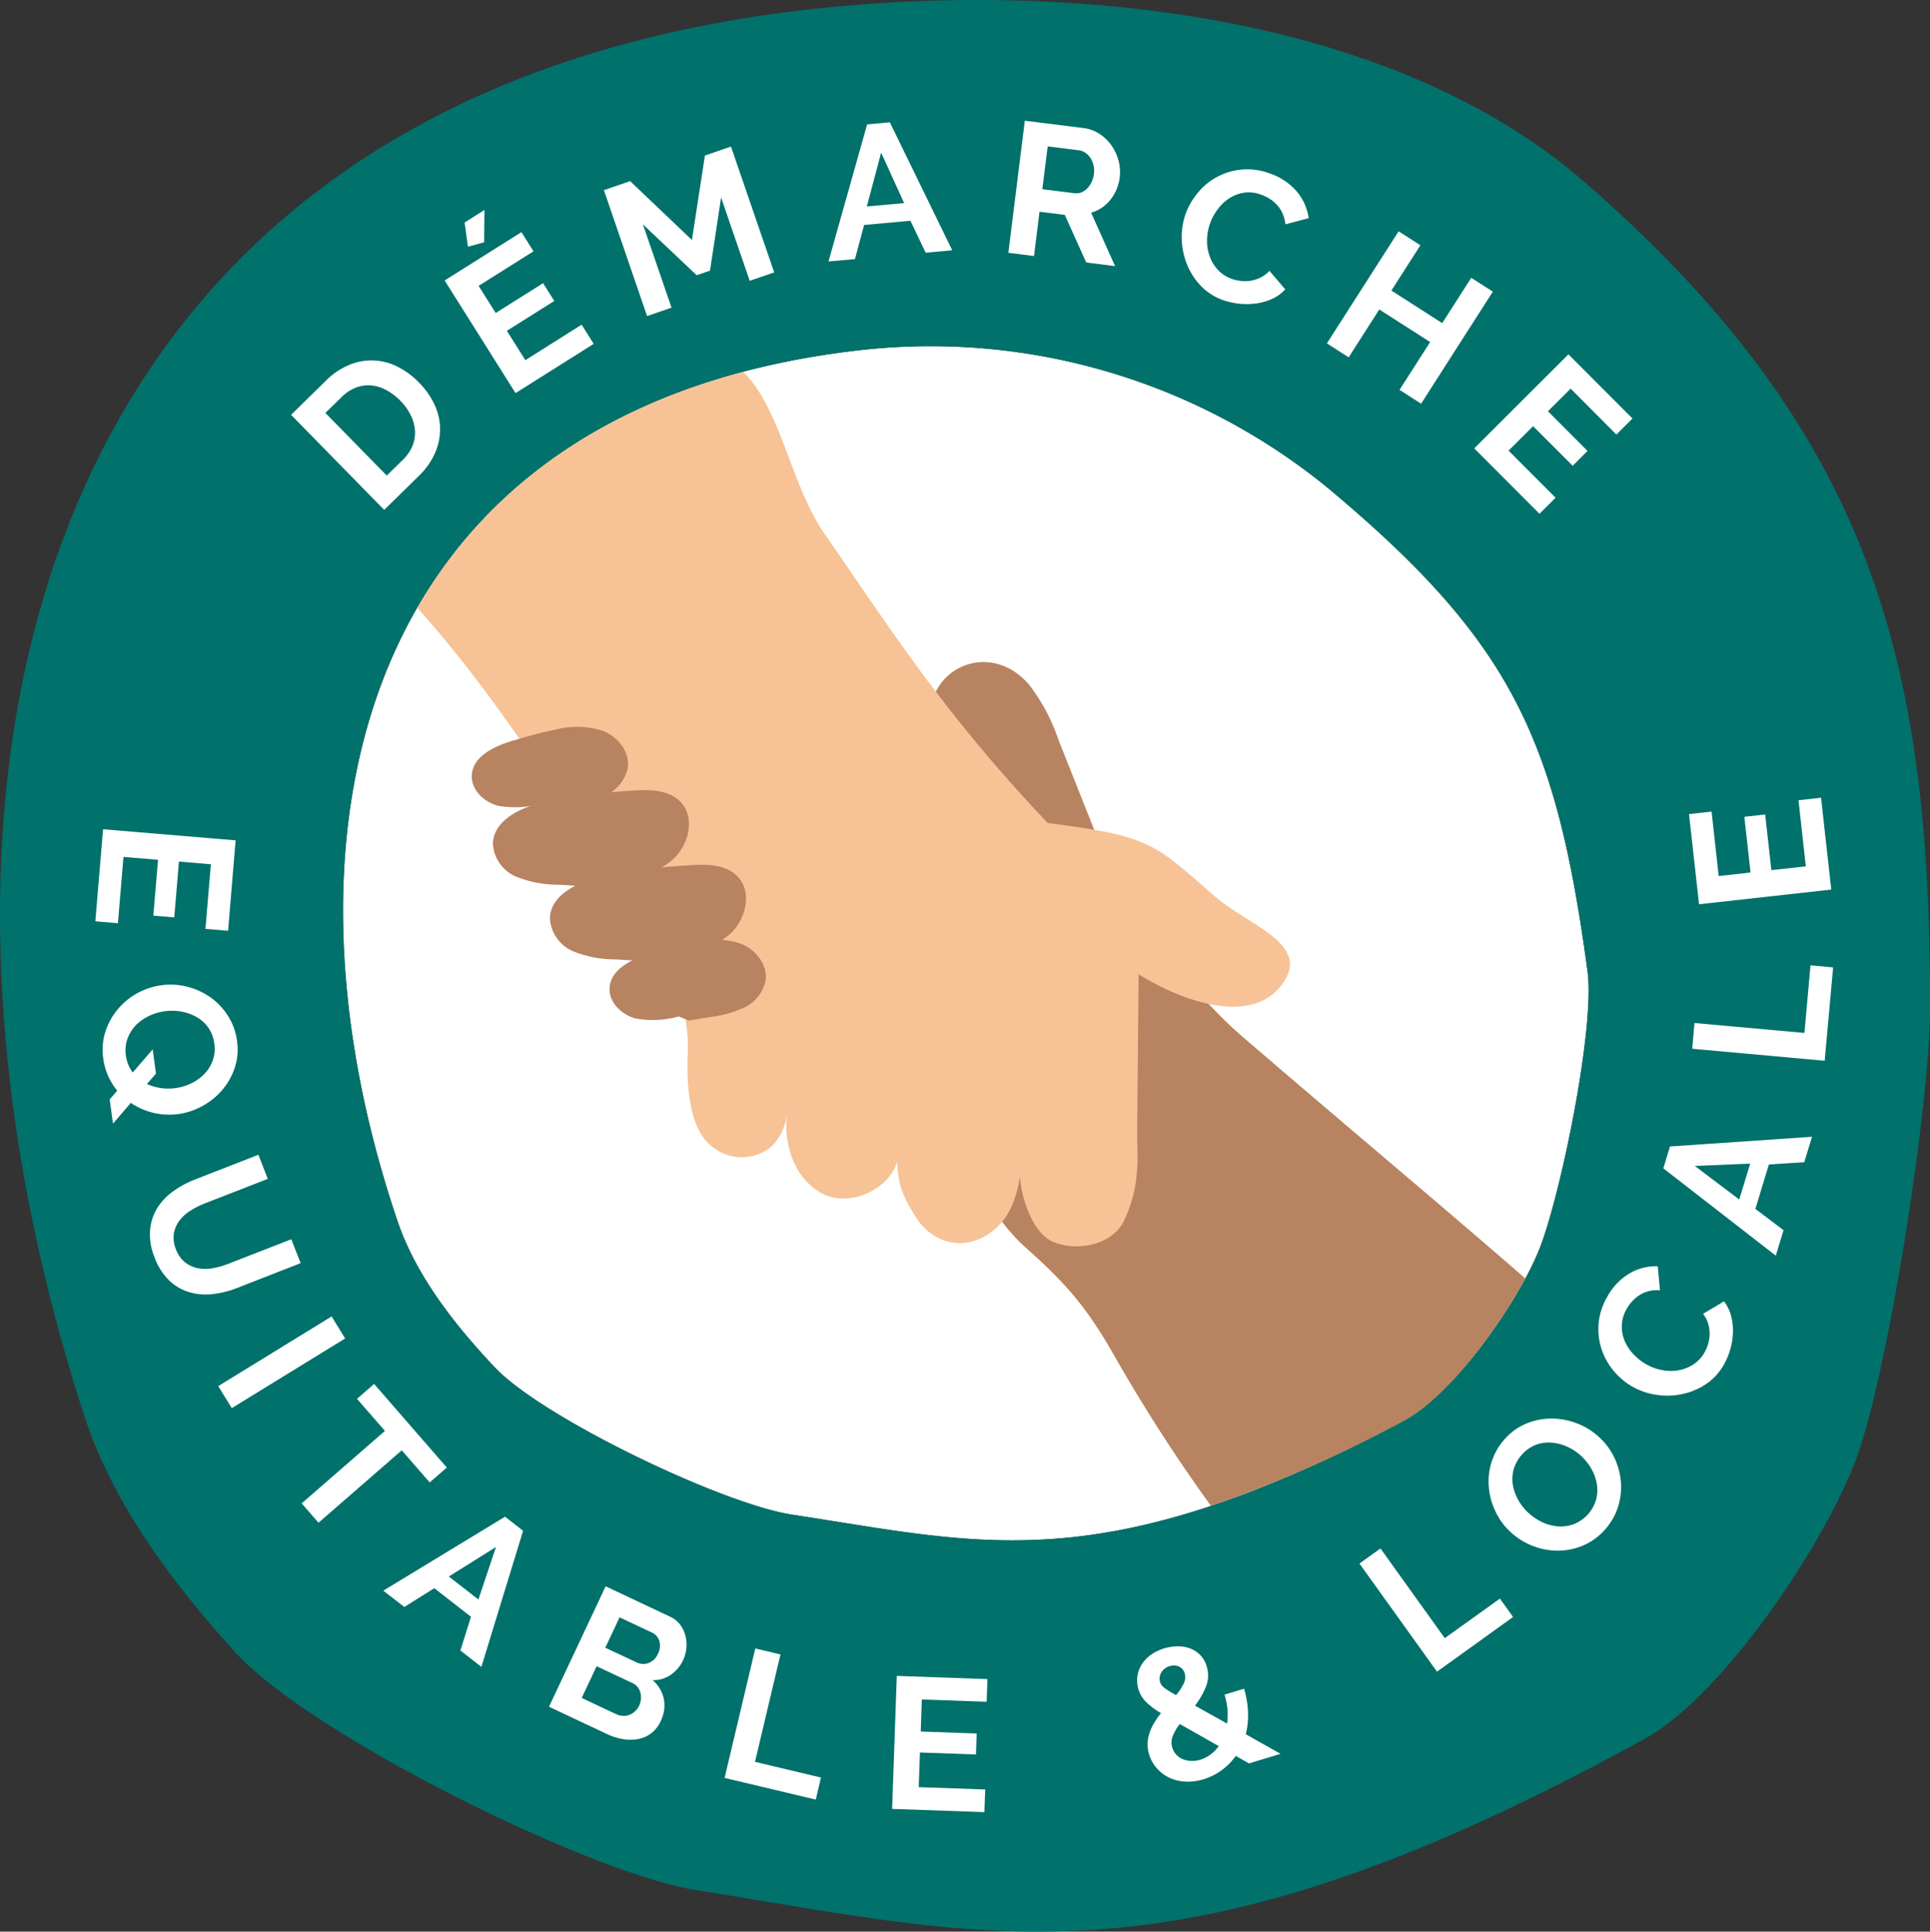
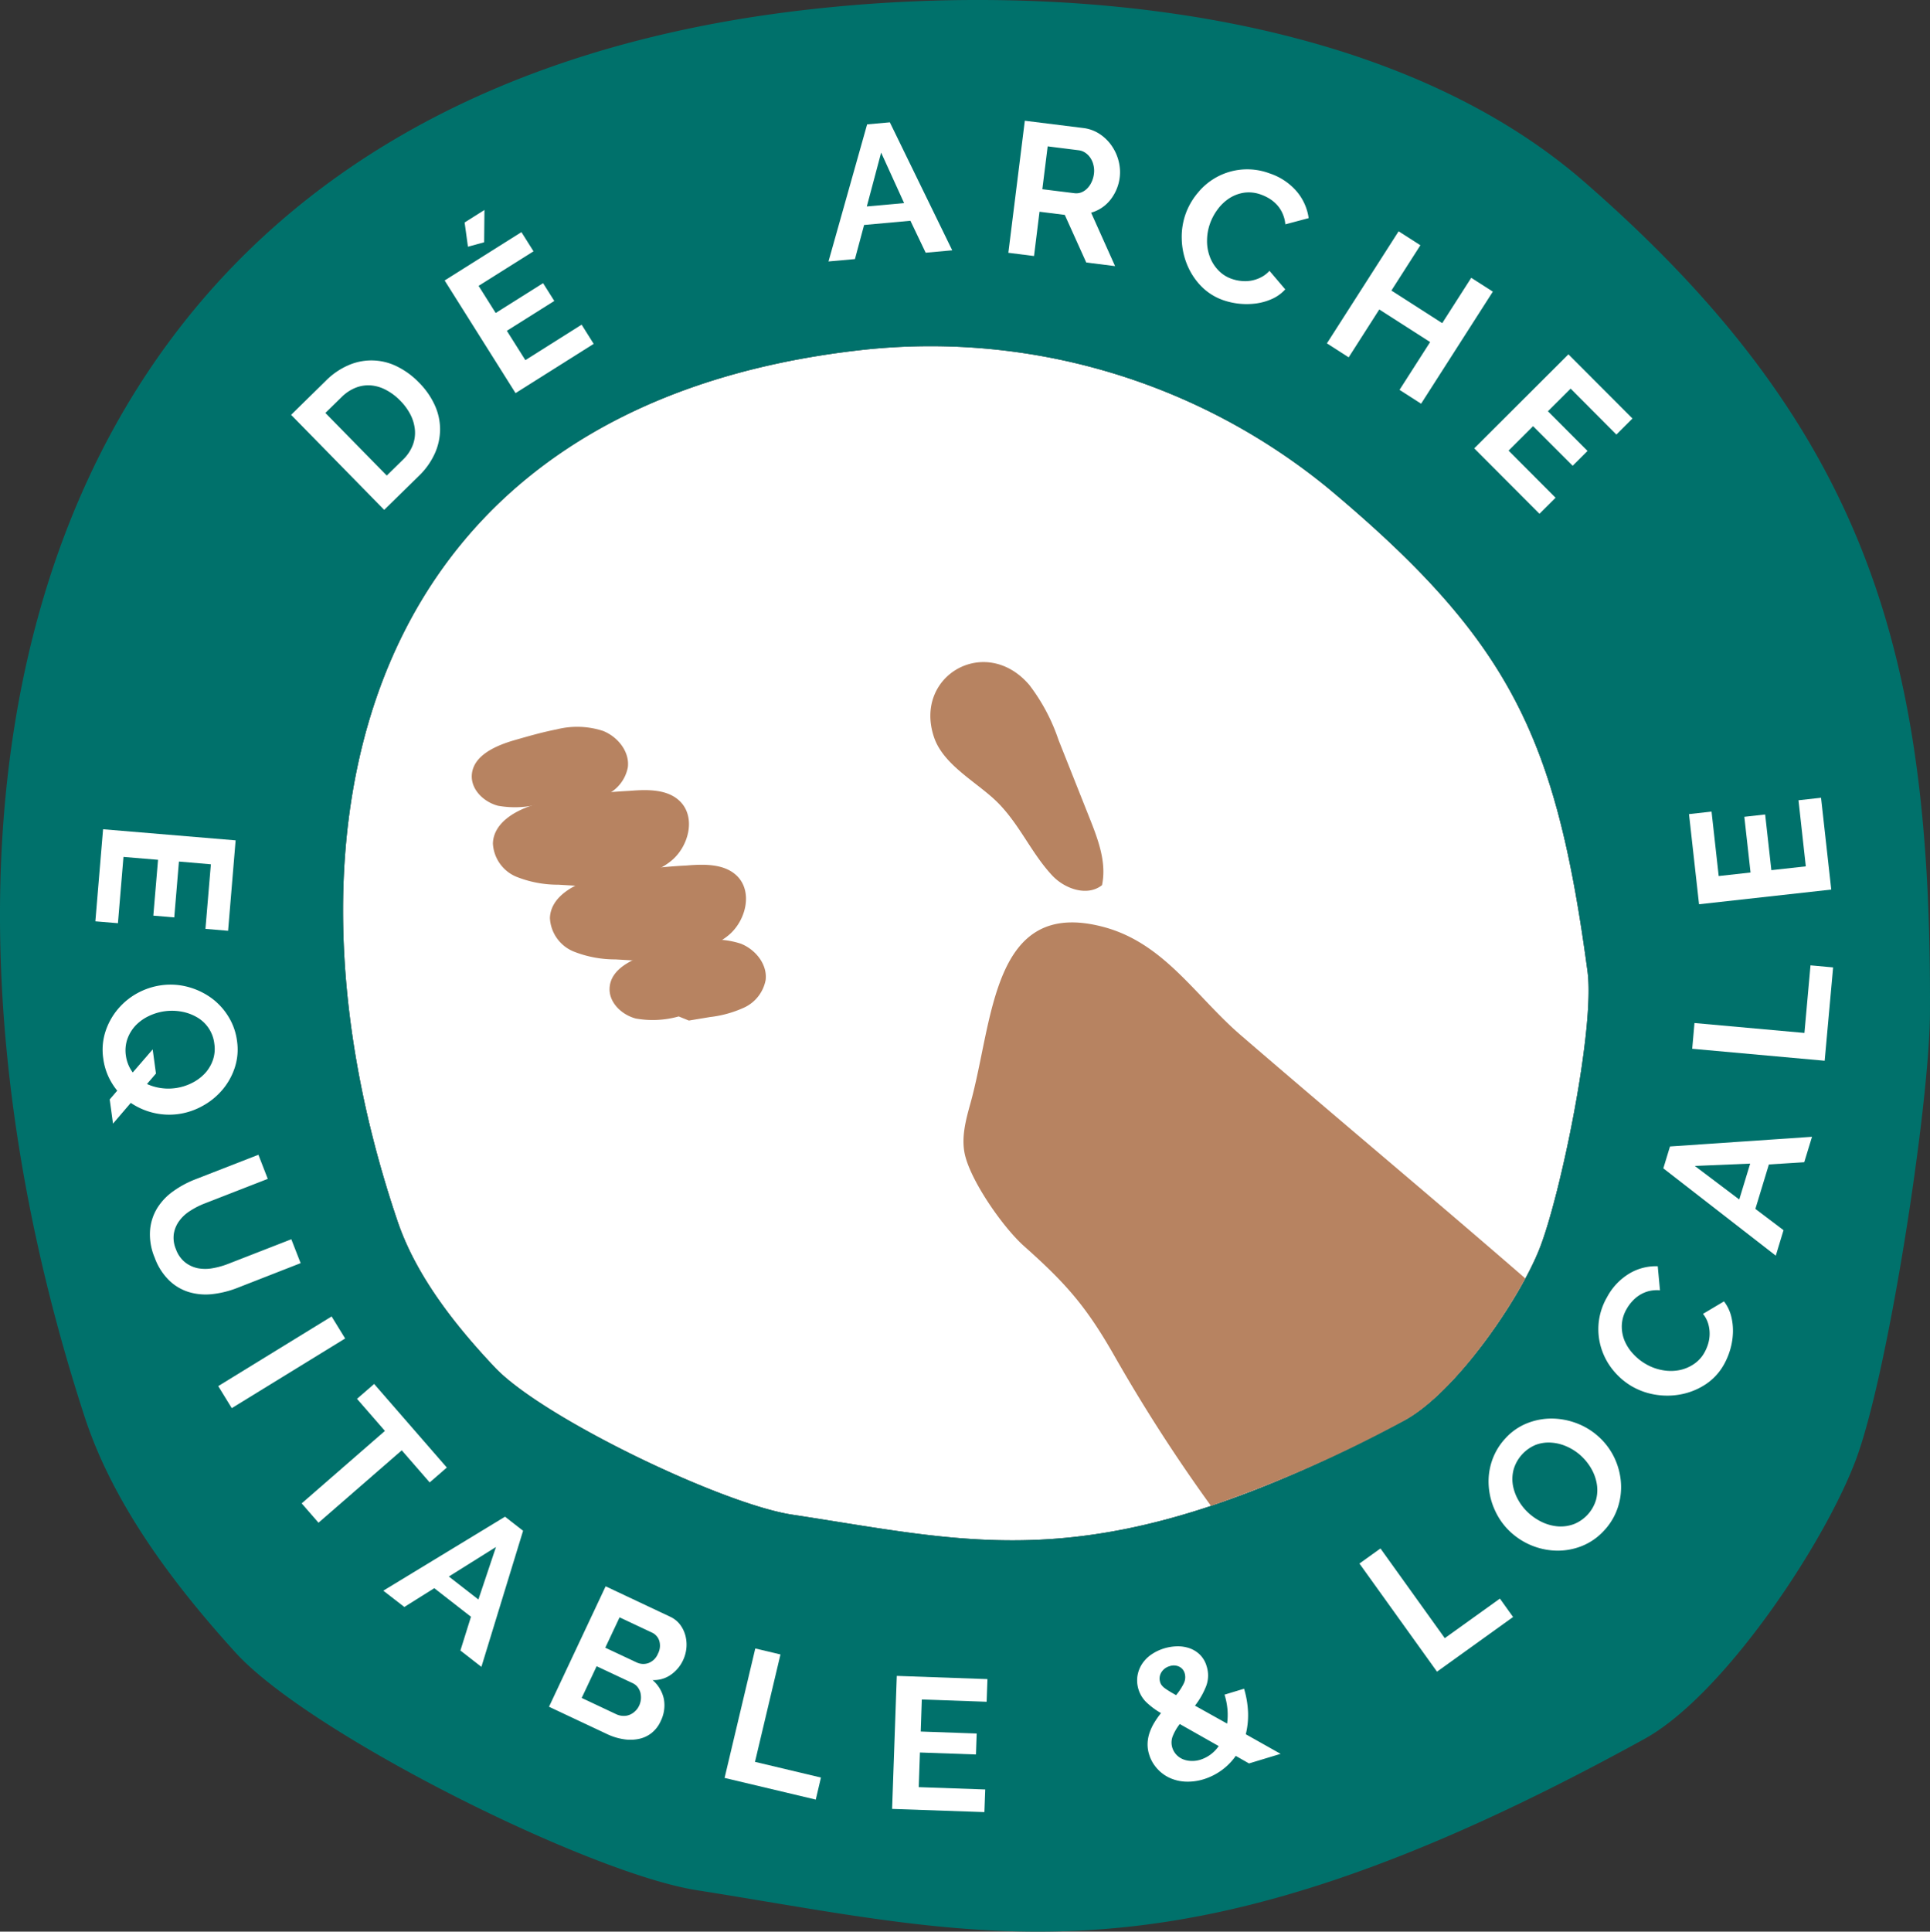
<svg xmlns="http://www.w3.org/2000/svg" id="Groupe_709" data-name="Groupe 709" width="260.62" height="260.777" viewBox="0 0 260.62 260.777">
  <rect x="0" y="0" width="260.62" height="260.777" fill="#333333" stroke="none" />
  <defs>
    <clipPath id="clip-path">
      <rect id="Rectangle_86" data-name="Rectangle 86" width="260.62" height="260.777" fill="none" />
    </clipPath>
  </defs>
  <g id="Groupe_708" data-name="Groupe 708" transform="translate(0 0)" clip-path="url(#clip-path)">
    <path id="Tracé_3204" data-name="Tracé 3204" d="M172.142,132.465c-2.773,7.055-11.508,19.656-18.388,23.293-40.791,21.578-56.691,16.576-82.534,12.654-9.433-1.43-33.745-13.088-40.163-19.88-5.4-5.717-10.649-12.395-13.136-19.735C-.2,75.357,13.032,18.42,81.109,11.115A84.774,84.774,0,0,1,143.6,29.845C168.43,50.6,174.384,63.708,178.609,95.061c1.031,7.634-3.637,30.2-6.467,37.4" transform="translate(35.766 36.077)" fill="#fff" />
    <path id="Tracé_3205" data-name="Tracé 3205" d="M260.614,136.777c.228-48-8.165-78.712-46.67-112.22C187.676,1.7,144.02-2.61,109.411,1.26c-105.568,11.794-126.089,103.7-98,189.971,3.861,11.851,12,22.631,20.376,31.858,9.955,10.969,47.653,29.783,62.281,32.095,40.076,6.336,64.742,14.4,128-20.424,10.666-5.875,24.215-26.211,28.515-37.606,4.388-11.618,9.973-47.956,10.03-60.377m-52.707,31.766c-2.773,7.055-11.508,19.656-18.388,23.293-40.791,21.578-56.691,16.576-82.534,12.654-9.433-1.43-33.745-13.088-40.163-19.88-5.4-5.717-10.649-12.395-13.136-19.735C35.569,111.435,48.8,54.5,116.874,47.193a84.774,84.774,0,0,1,62.492,18.73c24.829,20.753,30.783,33.863,35.008,65.216,1.031,7.634-3.637,30.2-6.467,37.4" transform="translate(0.001 -0.001)" fill="#00716b" />
    <path id="Tracé_3206" data-name="Tracé 3206" d="M21.529,31.266,8.959,18.437l4.66-4.572a9.775,9.775,0,0,1,3.256-2.2,7.747,7.747,0,0,1,6.507.3,10.555,10.555,0,0,1,2.83,2.1,10.4,10.4,0,0,1,2.154,3.08,7.839,7.839,0,0,1,.711,3.273,8.038,8.038,0,0,1-.72,3.256A9.908,9.908,0,0,1,26.2,26.694ZM23.7,16.524a7.631,7.631,0,0,0-1.922-1.448,5.256,5.256,0,0,0-2.04-.614,4.642,4.642,0,0,0-2.058.312,5.677,5.677,0,0,0-1.917,1.281l-2.176,2.124,8.292,8.455,2.167-2.124a5.489,5.489,0,0,0,1.321-1.931,4.622,4.622,0,0,0,.316-2.062A5.633,5.633,0,0,0,25.1,18.45a7.649,7.649,0,0,0-1.4-1.926" transform="translate(30.349 37.569)" fill="#fff" />
    <path id="Tracé_3207" data-name="Tracé 3207" d="M32.183,21.945l1.628,2.593L23.259,31.185,13.685,15.978,24.053,9.453l1.632,2.589L18.27,16.706l2.308,3.664,6.4-4.028,1.514,2.4-6.406,4.032,2.5,3.962ZM19.02,10.822l-2.189.6L16.383,8.15,19.06,6.461Z" transform="translate(46.358 21.886)" fill="#fff" />
-     <path id="Tracé_3208" data-name="Tracé 3208" d="M38.274,22.635,34.413,11.389l-1.5,9.876-1.8.614-7.261-6.866,3.865,11.245-3.3,1.136-5.831-17,3.545-1.215,8.341,7.946L32.228,5.721,35.746,4.51,41.582,21.5Z" transform="translate(62.963 15.276)" fill="#fff" />
    <path id="Tracé_3209" data-name="Tracé 3209" d="M30.716,4.04l3.067-.276,8.424,17.278-3.585.325L36.56,17.054l-6.252.566L29.07,22.227l-3.571.32Zm4.993,10.627-3.1-6.814-1.935,7.27Z" transform="translate(86.379 12.75)" fill="#fff" />
    <path id="Tracé_3210" data-name="Tracé 3210" d="M31.034,21.542,33.258,3.715l7.884.983a5.1,5.1,0,0,1,2.211.8,5.924,5.924,0,0,1,1.623,1.58,6.322,6.322,0,0,1,.943,2.058,5.986,5.986,0,0,1,.158,2.2,6.058,6.058,0,0,1-1.255,3.041,5.055,5.055,0,0,1-2.611,1.751l3.234,7.213-3.892-.487-2.9-6.428L35.242,16l-.741,5.98Zm4.589-8.582,4.344.54a1.939,1.939,0,0,0,.921-.11,2.3,2.3,0,0,0,.79-.531A2.911,2.911,0,0,0,42.27,12a3.629,3.629,0,0,0,.32-1.106,3.185,3.185,0,0,0-.061-1.18,2.85,2.85,0,0,0-.421-.987,2.47,2.47,0,0,0-.7-.7,2.006,2.006,0,0,0-.869-.325l-4.194-.527Z" transform="translate(105.129 12.584)" fill="#fff" />
    <path id="Tracé_3211" data-name="Tracé 3211" d="M36.9,11.237a9.25,9.25,0,0,1,1.658-2.865,8.6,8.6,0,0,1,9.692-2.606,8.188,8.188,0,0,1,3.672,2.457,7.057,7.057,0,0,1,1.593,3.58l-3.15.838a4.412,4.412,0,0,0-.386-1.487,4.2,4.2,0,0,0-.746-1.145,4.837,4.837,0,0,0-.992-.825,6.144,6.144,0,0,0-1.123-.544,4.737,4.737,0,0,0-2.339-.268,5.061,5.061,0,0,0-1.988.755,6.118,6.118,0,0,0-1.562,1.487,7.25,7.25,0,0,0-1.027,1.9,6.95,6.95,0,0,0-.408,2.282,5.97,5.97,0,0,0,.364,2.185,5.247,5.247,0,0,0,1.123,1.825A4.491,4.491,0,0,0,43.126,20a5.411,5.411,0,0,0,1.242.281,4.918,4.918,0,0,0,1.343-.031,4.757,4.757,0,0,0,1.321-.434,3.909,3.909,0,0,0,1.189-.9l2.132,2.505a5.4,5.4,0,0,1-1.746,1.272,7.887,7.887,0,0,1-2.137.623,9.686,9.686,0,0,1-4.475-.434,7.685,7.685,0,0,1-3.045-1.944,9.075,9.075,0,0,1-1.873-2.913,9.709,9.709,0,0,1-.7-3.387,9.283,9.283,0,0,1,.522-3.4" transform="translate(123.201 17.646)" fill="#fff" />
    <path id="Tracé_3212" data-name="Tracé 3212" d="M63.246,15.261,53.558,30.393l-2.913-1.869,4.133-6.454-6.867-4.4-4.133,6.463-2.94-1.887L50.522,7.117,53.462,9l-3.914,6.116,6.862,4.4,3.918-6.121Z" transform="translate(138.342 24.11)" fill="#fff" />
    <path id="Tracé_3213" data-name="Tracé 3213" d="M56.355,30.262l-2.172,2.163-8.81-8.832L58.093,10.9l8.648,8.665-2.172,2.167-6.178-6.2-3.067,3.054,5.348,5.357-2.005,2L53.319,20.6l-3.308,3.3Z" transform="translate(153.703 36.936)" fill="#fff" />
    <path id="Tracé_3214" data-name="Tracé 3214" d="M5.984,38.2l-3.049-.254,1.04-12.43,17.9,1.5L20.858,39.223,17.8,38.964l.733-8.718-4.313-.369-.632,7.542-2.826-.241.636-7.538-4.668-.39Z" transform="translate(9.942 86.437)" fill="#fff" />
    <path id="Tracé_3215" data-name="Tracé 3215" d="M5.13,44.613a8.851,8.851,0,0,1-1.224-1.974,8.414,8.414,0,0,1-.663-2.365,8.024,8.024,0,0,1,.3-3.655,9.027,9.027,0,0,1,1.667-3.005A9.2,9.2,0,0,1,7.85,31.451,9.458,9.458,0,0,1,11.1,30.38a9.037,9.037,0,0,1,3.5.206,9.6,9.6,0,0,1,3.128,1.439,8.679,8.679,0,0,1,2.365,2.51,8.256,8.256,0,0,1,1.215,3.383,7.882,7.882,0,0,1-.32,3.628,8.873,8.873,0,0,1-1.7,3,9.393,9.393,0,0,1-2.668,2.146,9.293,9.293,0,0,1-3.234,1.079A9.165,9.165,0,0,1,10,47.6a9.293,9.293,0,0,1-3.041-1.338l-2.4,2.8L4.112,45.8ZM6.3,39.888a4.965,4.965,0,0,0,.338,1.242,5.044,5.044,0,0,0,.584,1.027l2.694-3.115.443,3.26L9.145,43.714a7.025,7.025,0,0,0,3.822.557,7.053,7.053,0,0,0,2.185-.662,6.229,6.229,0,0,0,1.773-1.281,5.155,5.155,0,0,0,1.11-1.812,4.636,4.636,0,0,0,.206-2.238,4.735,4.735,0,0,0-2.4-3.607,6.369,6.369,0,0,0-2.053-.733,7.216,7.216,0,0,0-4.4.605,6.086,6.086,0,0,0-1.773,1.268,5.2,5.2,0,0,0-1.11,1.816,4.749,4.749,0,0,0-.206,2.26" transform="translate(10.7 102.631)" fill="#fff" />
    <path id="Tracé_3216" data-name="Tracé 3216" d="M8.135,48.291A3.986,3.986,0,0,0,9.364,50.05a4.146,4.146,0,0,0,1.724.8,5.472,5.472,0,0,0,2,0,10.758,10.758,0,0,0,2.088-.584l8.538-3.326,1.259,3.225L16.441,53.5a13.277,13.277,0,0,1-3.4.847A7.968,7.968,0,0,1,9.9,54.074,6.574,6.574,0,0,1,7.223,52.5,8.136,8.136,0,0,1,5.27,49.436a8.027,8.027,0,0,1-.632-3.681,6.759,6.759,0,0,1,.952-2.992,7.905,7.905,0,0,1,2.159-2.29,13.371,13.371,0,0,1,2.984-1.615l8.538-3.326,1.264,3.256L12,42.113a10.64,10.64,0,0,0-1.957,1,5.29,5.29,0,0,0-1.47,1.36A4,4,0,0,0,7.85,46.2a3.911,3.911,0,0,0,.285,2.088" transform="translate(15.623 120.365)" fill="#fff" />
    <rect id="Rectangle_85" data-name="Rectangle 85" width="17.967" height="3.491" transform="translate(29.469 187.13) rotate(-31.559)" fill="#fff" />
    <path id="Tracé_3217" data-name="Tracé 3217" d="M26.571,55.879,22.8,51.544,11.557,61.319,9.285,58.708l11.241-9.784-3.769-4.33,2.312-2.009,9.815,11.285Z" transform="translate(31.452 144.255)" fill="#fff" />
    <path id="Tracé_3218" data-name="Tracé 3218" d="M28.233,46.669l2.439,1.9L25.043,66.944l-2.834-2.207,1.426-4.559-4.954-3.857-4.045,2.536-2.839-2.2ZM24.639,57.848l2.374-7.09-6.366,3.988Z" transform="translate(39.963 158.092)" fill="#fff" />
    <path id="Tracé_3219" data-name="Tracé 3219" d="M31.967,67.046a4.254,4.254,0,0,1-1.268,1.61,4.133,4.133,0,0,1-1.746.772,5.726,5.726,0,0,1-2.049.013,8,8,0,0,1-2.154-.676L16.9,65.071l7.647-16.26,8.7,4.1a3.58,3.58,0,0,1,1.36,1.079,4.311,4.311,0,0,1,.72,1.509,4.837,4.837,0,0,1,.123,1.676A5.005,5.005,0,0,1,35,58.793a4.9,4.9,0,0,1-1.645,1.957,4.007,4.007,0,0,1-2.466.72,4.639,4.639,0,0,1,1.514,2.518,4.77,4.77,0,0,1-.439,3.058m-2.9-2.1a2.744,2.744,0,0,0,.246-.9,2.828,2.828,0,0,0-.07-.891,2.216,2.216,0,0,0-.377-.746,1.831,1.831,0,0,0-.676-.527L23.333,59.6l-2.018,4.282L26,66.089a2.429,2.429,0,0,0,.891.215,2.058,2.058,0,0,0,.864-.136,2.236,2.236,0,0,0,.75-.474,2.283,2.283,0,0,0,.553-.746M26.43,53,24.5,57.1l4.216,1.979a2.091,2.091,0,0,0,1.623.092,2.233,2.233,0,0,0,1.268-1.255,2.3,2.3,0,0,0,.189-1.729,1.836,1.836,0,0,0-1.018-1.141Z" transform="translate(57.236 165.348)" fill="#fff" />
    <path id="Tracé_3220" data-name="Tracé 3220" d="M22.3,68.2l4.146-17.476,3.4.807-3.44,14.5,8.907,2.119-.7,2.975Z" transform="translate(75.546 171.828)" fill="#fff" />
    <path id="Tracé_3221" data-name="Tracé 3221" d="M40.031,66.9l-.114,3.058-12.461-.434.632-17.958L40.33,52l-.11,3.058-8.753-.307-.145,4.326,7.555.268-.1,2.83-7.564-.268-.162,4.677Z" transform="translate(93.011 174.688)" fill="#fff" />
    <path id="Tracé_3222" data-name="Tracé 3222" d="M50.109,66.466l-1.79-1.018A8.275,8.275,0,0,1,43.988,68.6a7.225,7.225,0,0,1-2.532.32,5.782,5.782,0,0,1-2.167-.553,5.167,5.167,0,0,1-1.658-1.286,4.91,4.91,0,0,1-1.009-1.825,4.439,4.439,0,0,1-.206-1.549,4.9,4.9,0,0,1,.285-1.443,7.159,7.159,0,0,1,.645-1.347,11.776,11.776,0,0,1,.877-1.246,10.055,10.055,0,0,1-2.071-1.558A4.137,4.137,0,0,1,35.038,54.7a4.2,4.2,0,0,1,.592-1.61,4.6,4.6,0,0,1,1.237-1.29,6.286,6.286,0,0,1,1.781-.864,6.562,6.562,0,0,1,1.794-.281,4.842,4.842,0,0,1,1.672.272,3.813,3.813,0,0,1,1.378.873,3.574,3.574,0,0,1,.891,1.536,4.041,4.041,0,0,1-.07,2.712,10.613,10.613,0,0,1-1.5,2.619l4.339,2.422a8.955,8.955,0,0,0,.053-1.86,9.751,9.751,0,0,0-.4-2.049l2.637-.8a12.9,12.9,0,0,1,.54,3.247,10.8,10.8,0,0,1-.307,2.9l4.7,2.646Zm-12-10.969a1.259,1.259,0,0,0,.2.4,1.956,1.956,0,0,0,.382.382c.167.123.373.263.619.417s.562.333.948.553a7.856,7.856,0,0,0,1.049-1.6,1.886,1.886,0,0,0,.118-1.347,1.421,1.421,0,0,0-.772-.913,1.715,1.715,0,0,0-1.268-.053,1.9,1.9,0,0,0-1.132.864,1.6,1.6,0,0,0-.14,1.3m5.414,10.469a4.719,4.719,0,0,0,2.488-1.847l-5.256-2.975a6.606,6.606,0,0,0-.952,1.641,2.361,2.361,0,0,0-.057,1.553,2.489,2.489,0,0,0,.518.913,2.6,2.6,0,0,0,.864.623,3.166,3.166,0,0,0,1.123.25,3.674,3.674,0,0,0,1.272-.158" transform="translate(118.552 171.605)" fill="#fff" />
    <path id="Tracé_3223" data-name="Tracé 3223" d="M52.313,64.28,41.84,49.682l2.839-2.036,8.683,12.11,7.446-5.34L62.588,56.9Z" transform="translate(141.734 161.403)" fill="#fff" />
    <path id="Tracé_3224" data-name="Tracé 3224" d="M61.452,58.722a8.192,8.192,0,0,1-2.992,2.115,8.851,8.851,0,0,1-3.374.645,9.447,9.447,0,0,1-6.265-2.475,8.971,8.971,0,0,1-2.08-2.821,9.309,9.309,0,0,1-.9-3.326,8.708,8.708,0,0,1,.4-3.422,8.361,8.361,0,0,1,1.83-3.1,7.89,7.89,0,0,1,2.992-2.075,8.917,8.917,0,0,1,3.4-.614,9.772,9.772,0,0,1,3.365.68,9.243,9.243,0,0,1,2.883,1.8,9.084,9.084,0,0,1,2.084,2.8,9.371,9.371,0,0,1,.886,3.3,8.723,8.723,0,0,1-.408,3.4,8.394,8.394,0,0,1-1.825,3.1M51.216,56.4a7.371,7.371,0,0,0,1.9,1.264,6.178,6.178,0,0,0,2.11.544,5.158,5.158,0,0,0,2.1-.307,5.072,5.072,0,0,0,3-3.291,5.045,5.045,0,0,0,.1-2.141,6.2,6.2,0,0,0-.742-2.058A7.334,7.334,0,0,0,58.3,48.679a7.022,7.022,0,0,0-1.913-1.25,6.077,6.077,0,0,0-2.119-.531,4.95,4.95,0,0,0-2.088.3A5.159,5.159,0,0,0,49.2,50.5a5.058,5.058,0,0,0-.105,2.141,6.318,6.318,0,0,0,.741,2.031A6.952,6.952,0,0,0,51.216,56.4" transform="translate(155.2 147.864)" fill="#fff" />
    <path id="Tracé_3225" data-name="Tracé 3225" d="M53.833,55.245a9.307,9.307,0,0,1-2.54-2.115,8.81,8.81,0,0,1-1.65-2.922,8.608,8.608,0,0,1-.426-3.427,8.7,8.7,0,0,1,1.15-3.646,8.253,8.253,0,0,1,3.054-3.212,6.989,6.989,0,0,1,3.791-.956l.3,3.247a4.615,4.615,0,0,0-1.54.118,4.473,4.473,0,0,0-1.246.548,4.754,4.754,0,0,0-.983.842,5.549,5.549,0,0,0-.733,1.014,4.74,4.74,0,0,0-.654,2.255,5.074,5.074,0,0,0,.4,2.084,6.1,6.1,0,0,0,1.2,1.79,7.128,7.128,0,0,0,1.7,1.334,6.791,6.791,0,0,0,2.185.794,6.072,6.072,0,0,0,2.216.013,5.351,5.351,0,0,0,1.983-.8,4.486,4.486,0,0,0,1.492-1.615,5.8,5.8,0,0,0,.491-1.176,4.774,4.774,0,0,0,0-2.7,4,4,0,0,0-.7-1.321l2.834-1.685a5.515,5.515,0,0,1,.956,1.944,8.03,8.03,0,0,1,.254,2.2,9.191,9.191,0,0,1-.342,2.264,9.715,9.715,0,0,1-.851,2.075,7.666,7.666,0,0,1-2.426,2.668,9.2,9.2,0,0,1-3.194,1.356,9.8,9.8,0,0,1-3.453.118,9.315,9.315,0,0,1-3.269-1.092" transform="translate(166.645 131.983)" fill="#fff" />
    <path id="Tracé_3226" data-name="Tracé 3226" d="M51.193,39.239l.9-2.953,19.178-1.307-1.049,3.435-4.774.3-1.825,6,3.8,2.874-1.044,3.44ZM62.921,38.6l-7.476.316,6,4.528Z" transform="translate(173.418 118.492)" fill="#fff" />
    <path id="Tracé_3227" data-name="Tracé 3227" d="M69.97,42.585,52.082,40.966l.307-3.475L67.236,38.83l.82-9.126,3.054.281Z" transform="translate(176.428 100.621)" fill="#fff" />
    <path id="Tracé_3228" data-name="Tracé 3228" d="M66.769,24.885l3.045-.338,1.378,12.395L53.339,38.925,51.983,26.754l3.045-.338.965,8.7,4.3-.478-.838-7.52,2.812-.312.838,7.516,4.651-.513Z" transform="translate(176.094 83.154)" fill="#fff" />
    <path id="Tracé_3229" data-name="Tracé 3229" d="M41.966,23.425a25.614,25.614,0,0,1,3.971,7.459l4.2,10.565c1.15,2.891,2.325,6,1.672,9.043-1.979,1.566-5.033.518-6.748-1.334-2.777-2.988-4.322-6.739-7.235-9.718-2.685-2.747-7.4-5.059-8.7-8.924-2.8-8.319,6.959-13.908,12.838-7.09" transform="translate(97 69.011)" fill="#b78361" />
    <path id="Tracé_3230" data-name="Tracé 3230" d="M105.514,76.435C92.8,65.4,79.869,54.616,67.1,43.608c-6.129-5.278-10.35-12.439-18.55-14.615-15.1-4.006-14.83,12.619-17.963,23.837-.632,2.264-1.264,4.646-.733,6.937.856,3.655,5.19,9.846,8,12.338,5.748,5.107,8.464,8.253,12.259,14.935a221.335,221.335,0,0,0,12.961,20.112,172.355,172.355,0,0,0,26-11.46c5.713-3.023,12.649-12.184,16.449-19.257" transform="translate(100.45 96.148)" fill="#b78361" />
-     <path id="Tracé_3231" data-name="Tracé 3231" d="M12.845,43.3C22.827,54.442,30.97,67.174,38.911,79.9c4.875,7.823,10.824,14.2,10.447,23.407-.167,4.015.053,10.188,3.22,12.658a6.268,6.268,0,0,0,8.143,0,7.183,7.183,0,0,0,1.992-4.247c-.369,4.142,1.022,8.433,4.528,10.5,3.782,2.224,9.328-.382,10.407-4.164.079,2.707.509,4.313,2.444,7.4,2.523,4.023,7.13,4.8,10.749,1.724,2-1.689,2.97-4.379,3.365-7.1.276,3.519,1.992,7.775,4.484,8.81,3.321,1.378,8.016.395,9.578-2.843,2.356-4.875,1.751-9.341,1.773-11.745.088-9.3.114-12.232.2-21.534,6.226,3.861,15.738,7.1,19.674.921,3.282-5.16-4.879-7.52-9.495-11.535-8.152-7.095-8.525-8.02-22.46-9.811C83.748,57.346,76.552,45.869,67.838,33.307,63.205,26.62,62.06,16.661,56.865,11.444,35.7,17.042,21.392,28.485,12.845,43.3" transform="translate(43.513 38.766)" fill="#f7c296" />
    <path id="Tracé_3232" data-name="Tracé 3232" d="M28.1,39.28a12.987,12.987,0,0,1-5.8.281c-1.891-.5-3.628-2.146-3.536-4.1.127-2.663,3.2-4.01,5.761-4.752,1.882-.54,3.769-1.084,5.691-1.457a11.288,11.288,0,0,1,6.287.211c1.974.79,3.593,2.79,3.335,4.9a5.16,5.16,0,0,1-2.861,3.7,15.247,15.247,0,0,1-4.655,1.3l-2.848.474" transform="translate(63.551 97.944)" fill="#b78361" />
    <path id="Tracé_3233" data-name="Tracé 3233" d="M23.856,32.733a12.987,12.987,0,0,1-5.8.281c-1.891-.5-3.628-2.145-3.536-4.1.127-2.663,3.2-4.01,5.761-4.752,1.882-.54,3.769-1.084,5.691-1.457a11.288,11.288,0,0,1,6.287.211c1.974.79,3.593,2.79,3.335,4.9a5.16,5.16,0,0,1-2.861,3.7,15.246,15.246,0,0,1-4.655,1.3l-2.848.474" transform="translate(49.188 75.766)" fill="#b78361" />
    <path id="Tracé_3234" data-name="Tracé 3234" d="M32.151,39.753q-3.192-.184-6.379-.373A15.153,15.153,0,0,1,20.094,38.3a5.163,5.163,0,0,1-3.168-4.488c.083-2.918,3.291-4.642,6.116-5.384a70,70,0,0,1,12.325-1.724c2.431-.2,5.226-.263,6.915,1.5,2.062,2.176,1.071,6.015-1.246,7.924s-5.449,2.409-8.42,2.839" transform="translate(57.333 90.144)" fill="#b78361" />
    <path id="Tracé_3235" data-name="Tracé 3235" d="M30.392,37.455q-3.185-.184-6.375-.373a15.153,15.153,0,0,1-5.677-1.075,5.148,5.148,0,0,1-3.168-4.488c.083-2.918,3.291-4.642,6.116-5.383a70.419,70.419,0,0,1,12.32-1.724c2.435-.2,5.23-.263,6.915,1.5,2.067,2.176,1.071,6.015-1.246,7.924s-5.445,2.409-8.415,2.839" transform="translate(51.388 82.359)" fill="#b78361" />
  </g>
</svg>